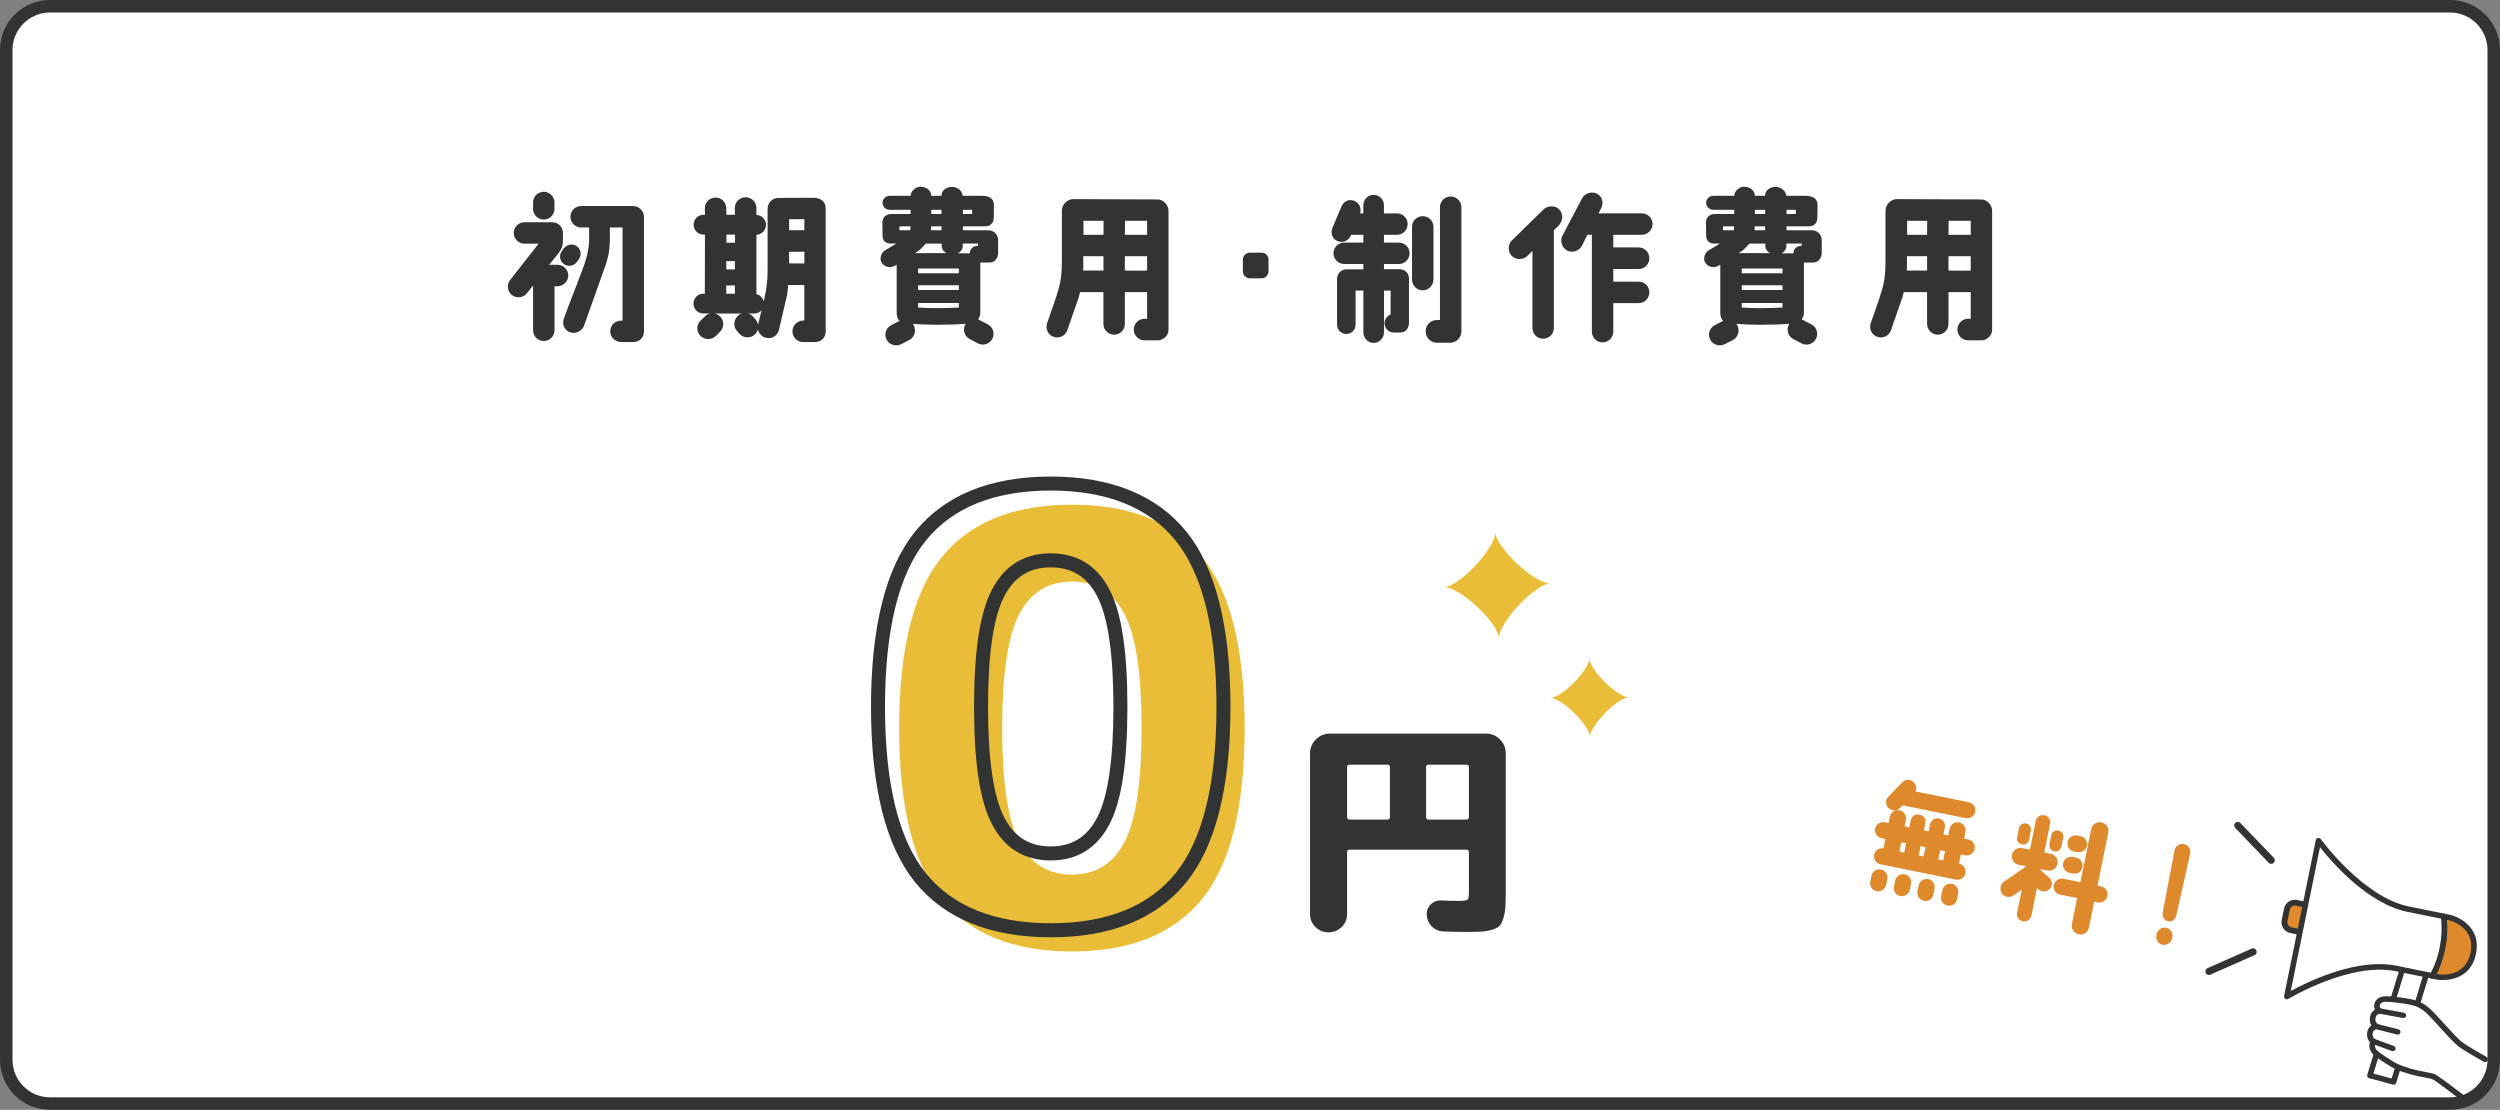
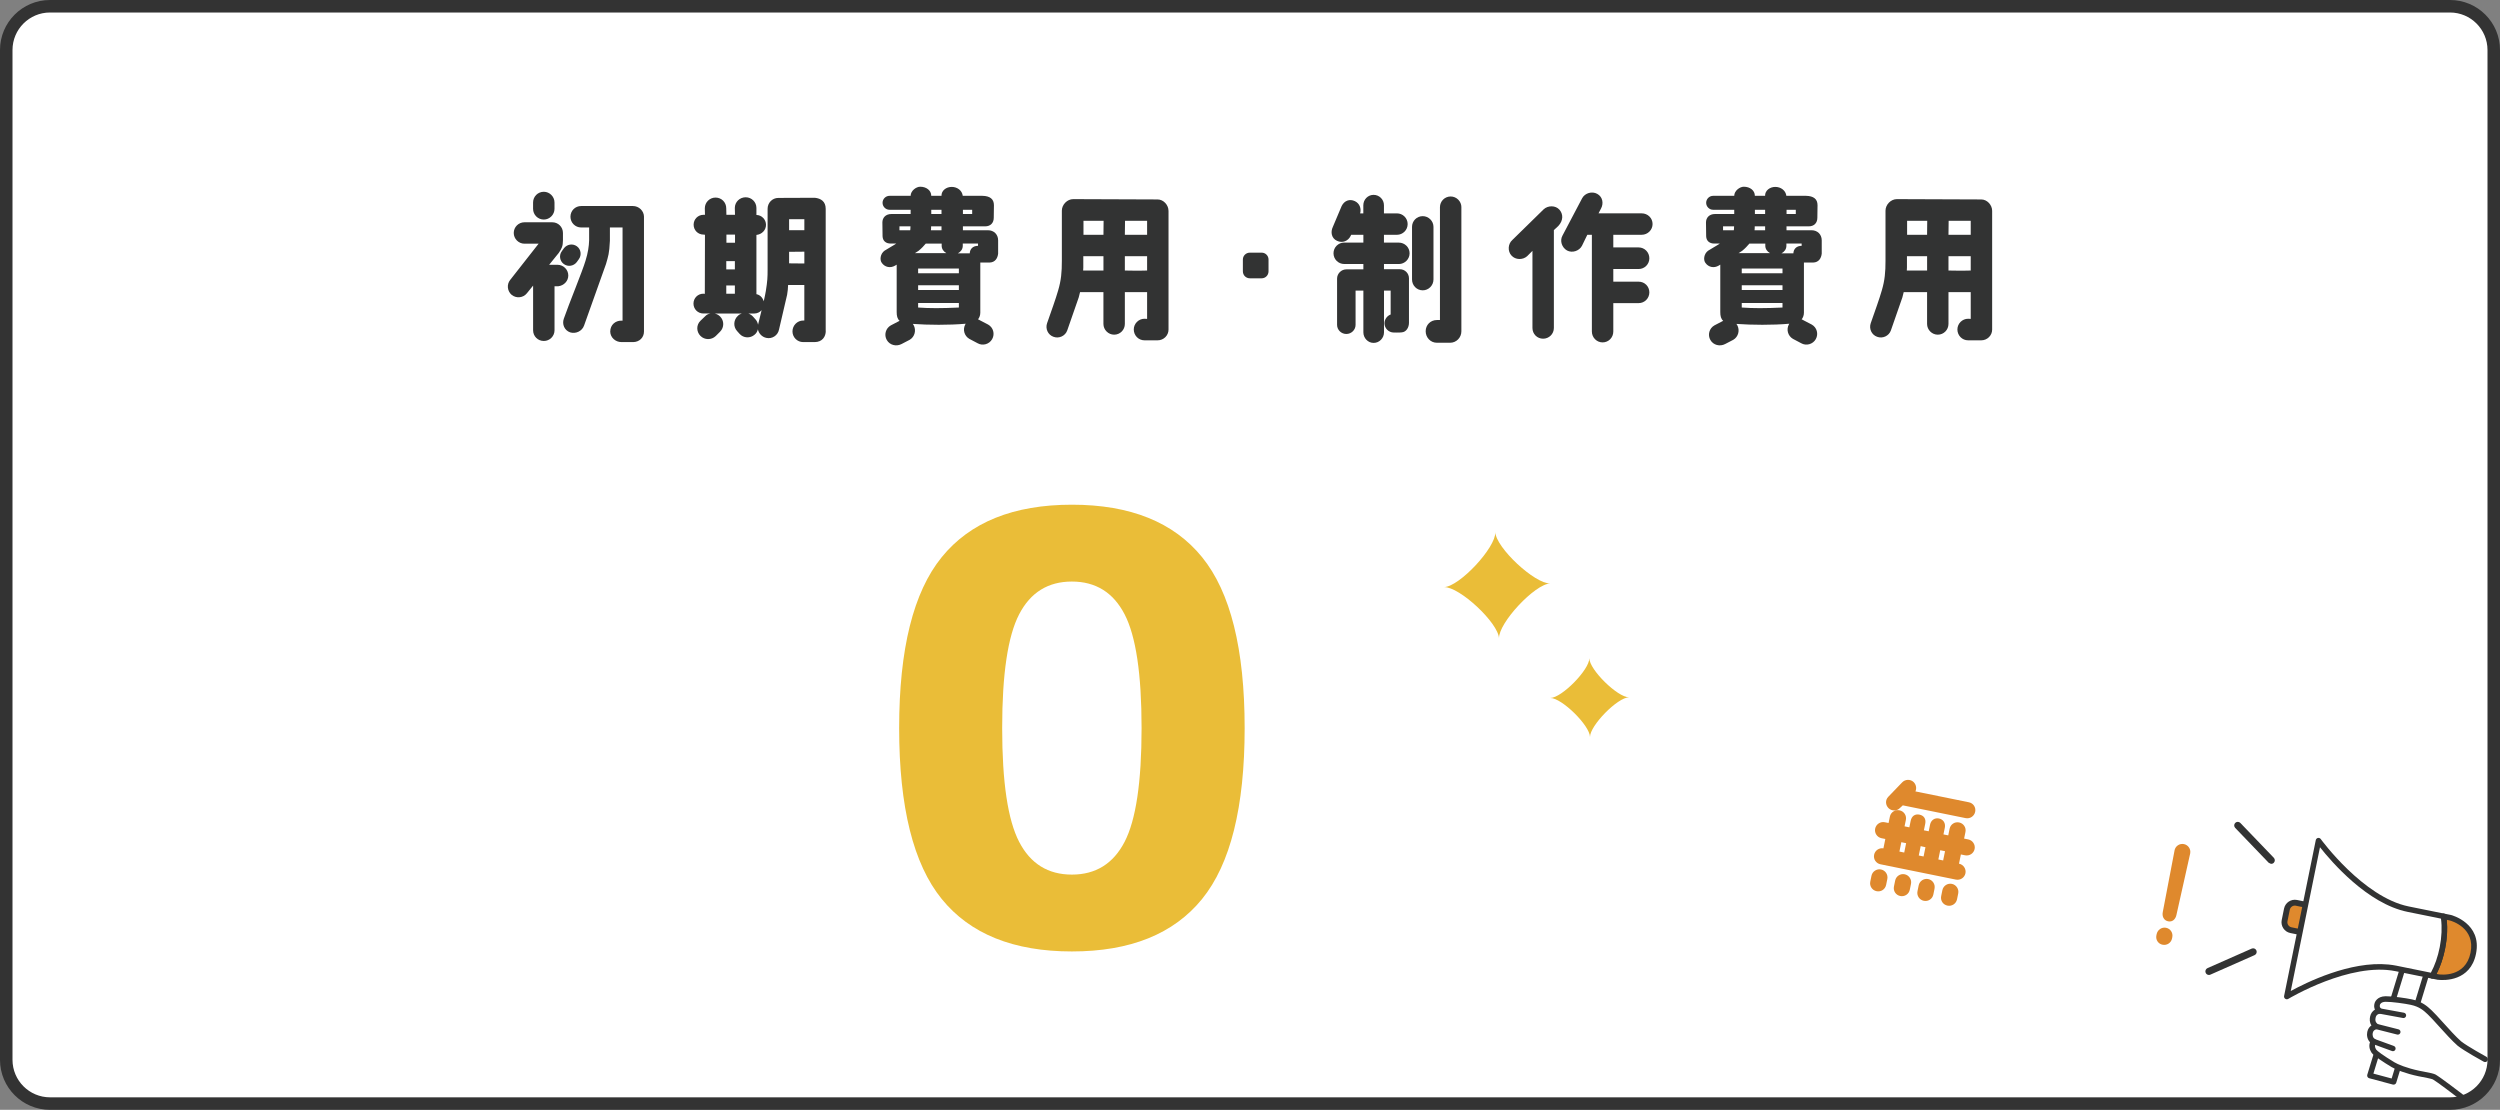
<svg xmlns="http://www.w3.org/2000/svg" id="_レイヤー_1" data-name="レイヤー_1" width="100" height="44.393" version="1.1" viewBox="0 0 100 44.393">
  <rect x="0" y="0" width="100" height="44.393" fill="#808080" stroke="none" />
  <defs>
    <style>
      .st0 {
        fill: #323333;
      }

      .st1 {
        fill: #fff;
      }

      .st2 {
        fill: #333;
      }

      .st3 {
        fill: #eabd38;
      }

      .st4 {
        fill: #df892d;
      }
    </style>
  </defs>
  <g>
    <rect class="st1" x=".25" y=".25" width="99.5" height="43.894" rx="1.75" ry="1.75" />
    <path class="st2" d="M98,.5c.827,0,1.5.673,1.5,1.5v40.393c0,.827-.673,1.5-1.5,1.5H2c-.827,0-1.5-.673-1.5-1.5V2c0-.827.673-1.5,1.5-1.5h96M98,0H2C.895,0,0,.895,0,2v40.393c0,1.105.895,2,2,2h96c1.105,0,2-.895,2-2V2C100,.895,99.105,0,98,0h0Z" />
  </g>
  <g>
    <g>
      <path class="st0" d="M22.337,11.45h-.156v1.76c0,.24-.195.429-.428.429-.24,0-.429-.188-.429-.429v-1.786l-.247.305c-.149.188-.416.214-.604.071-.182-.149-.214-.422-.065-.604l1.136-1.448h-.565c-.234,0-.429-.195-.429-.429,0-.24.195-.428.429-.428h1.11c.24,0,.429.188.429.428v.299c0,.227-.052.331-.169.5l-.383.474h.338c.234,0,.428.195.428.428,0,.221-.175.403-.396.429ZM21.752,7.671c.234,0,.428.195.428.429v.253c0,.234-.195.429-.428.429-.24,0-.429-.195-.429-.429v-.253c0-.234.188-.429.429-.429ZM22.473,10.048l.084-.117c.123-.162.351-.201.52-.078.162.117.195.351.078.513l-.084.117c-.123.162-.351.201-.519.078-.162-.117-.201-.351-.078-.513ZM25.759,8.677v4.584c0,.24-.182.416-.422.422h-.48c-.24,0-.441-.182-.448-.416,0-.286.221-.441.435-.441h.058v-3.727h-.506v.532c-.026.526-.065.604-.156.929l-.877,2.461c-.078.227-.338.344-.558.273-.227-.078-.331-.325-.253-.545.201-.584.747-1.903.87-2.325.097-.312.136-.572.143-.812v-.513h-.318c-.24,0-.429-.195-.429-.429,0-.24.188-.429.429-.429h2.071c.24,0,.442.195.442.435Z" />
      <path class="st0" d="M33.031,13.236c0,.227-.136.448-.448.448h-.455c-.24,0-.429-.195-.429-.428,0-.24.195-.435.429-.435h.045v-1.422h-.649c-.006.149-.013.234-.039.39l-.325,1.396c-.046.234-.279.383-.506.331-.182-.039-.305-.182-.338-.344-.019.078-.058.156-.13.214-.175.156-.448.143-.604-.033l-.104-.117c-.156-.175-.136-.448.039-.604.045-.046.097-.071.156-.091h-1.084c.078.019.156.058.214.117.169.169.169.441,0,.61l-.175.175c-.169.162-.442.162-.61-.007s-.169-.441,0-.604l.182-.175c.058-.065.136-.104.214-.117h-.279c-.221,0-.396-.175-.396-.396s.175-.396.396-.396l.058.006.006-2.364-.058-.006c-.221,0-.396-.175-.396-.396s.175-.396.396-.396h.058l-.006-.26c0-.24.195-.429.428-.429.24,0,.429.188.429.429l.006.26h.344l-.007-.273c0-.24.195-.428.435-.428.234,0,.429.188.429.428v.279c.214.006.383.182.383.396s-.169.383-.383.403v2.37c.143.026.253.143.292.286.033-.149.065-.292.084-.409.065-.403.071-.558.071-.851v-2.441c0-.24.188-.435.428-.435l1.461-.006c.247.026.435.149.435.441v4.883ZM29.395,10.444h-.344v.331h.344v-.331ZM29.395,11.418h-.344v.331h.344v-.331ZM29.401,9.385h-.344v.325h.344v-.325ZM30.466,12.405c-.071.084-.182.136-.299.136h-.234c.071.026.136.065.188.123l.104.117c.052.058.084.136.097.208.033-.123.084-.344.143-.584ZM32.174,8.768h-.61v.441h.61v-.441ZM32.174,10.067l-.61.006v.461l.61.006v-.474Z" />
      <path class="st0" d="M39.582,10.502h-.37v2.006c0,.097-.033.195-.091.266.026.013.052.019.078.039l.325.169c.208.117.279.377.162.584s-.383.279-.584.162l-.331-.175c-.201-.117-.273-.377-.156-.584.006-.007.006-.013.013-.02-.675.059-1.493.052-2.117.007.013.013.026.033.032.045.117.208.046.474-.156.591l-.325.169c-.208.11-.474.046-.591-.162-.117-.201-.046-.468.162-.584l.325-.169c.007-.006.013-.006.026-.013-.091-.078-.117-.195-.117-.351v-1.896l-.065.039c-.188.11-.403.065-.526-.104-.097-.123-.065-.37.104-.493.084-.058.37-.214.468-.286h-.221c-.182,0-.318-.097-.325-.292,0,0-.007-.545-.007-.552,0-.182.123-.338.364-.338h.766v-.169h-.844c-.156,0-.279-.13-.279-.279s.123-.279.279-.279h.844c0-.201.221-.364.383-.364.247,0,.442.149.442.364h.409c-.007-.208.188-.357.409-.357s.416.143.442.357h.786c.305.006.461.13.461.377,0,.097-.007.364-.007.5,0,.208-.13.344-.344.344h-.89v.156h1.006c.227,0,.403.162.403.403v.532c-.02.182-.117.351-.344.357ZM35.978,9.21h.429c.013-.032.007-.123.013-.156h-.442v.156ZM36.595,10.126h1.26c-.117-.065-.188-.175-.188-.292v-.091h-.636c-.078.091-.162.188-.292.292l-.143.091ZM38.355,10.742h-1.63v.188h1.63v-.188ZM38.355,11.411h-1.63v.188h1.63v-.188ZM38.355,12.119h-1.63v.182c.455.033.929.033,1.63,0v-.182ZM37.238,9.21h.422v-.156h-.416c0,.033,0,.123-.007.156ZM37.251,8.561h.409v-.169h-.409v.169ZM38.316,10.132h.474c.007-.169.123-.299.331-.299v-.091h-.61v.091c0,.136-.084.24-.195.299ZM38.517,8.561h.37v-.169h-.37v.169Z" />
      <path class="st0" d="M46.741,8.431v4.753c0,.234-.195.429-.435.429h-.526c-.24,0-.429-.195-.429-.435,0-.234.195-.428.429-.428l.104.006v-1.071h-.89v1.273c0,.234-.188.429-.428.429-.234,0-.429-.195-.429-.429v-1.273h-.935c-.019.065-.032.13-.052.208l-.461,1.325c-.078.221-.331.338-.552.253-.221-.078-.331-.325-.253-.545.182-.519.344-.967.441-1.305.123-.416.149-.74.149-1.182v-2.013c0-.24.214-.461.455-.461.065,0,3.376.013,3.376.013.234,0,.435.221.435.455ZM44.137,10.249h-.805v.455c0,.039,0,.078-.006.117h.812v-.572ZM44.144,8.833h-.805v.558h.799s.006-.364.006-.558ZM45.884,8.833h-.883c0,.201-.007.558-.007.558h.89v-.558ZM45.884,10.249h-.89v.572s.597.013.89,0v-.572Z" />
      <path class="st0" d="M49.715,10.379c0-.149.123-.273.279-.273h.474c.149,0,.273.123.273.273v.474c0,.156-.123.279-.273.279h-.474c-.156,0-.279-.123-.279-.279v-.474Z" />
      <path class="st0" d="M54.403,8.535h.13v-.325c0-.227.182-.416.409-.416.234,0,.416.188.416.416v.325h.519c.234,0,.429.188.429.428s-.195.429-.429.429h-.519v.312h.591c.24,0,.435.188.435.428,0,.234-.195.429-.428.429h-.597v.208h.636c.201,0,.364.162.364.364v1.779c0,.182-.104.37-.292.383-.091.013-.318.006-.318.006-.201,0-.37-.169-.37-.37,0-.156.104-.299.247-.351v-.955h-.266v1.669c0,.227-.182.422-.416.422-.227,0-.409-.195-.409-.422v-1.669h-.312v1.37c0,.201-.169.364-.37.364s-.37-.162-.37-.364v-1.851c0-.201.169-.37.37-.37h.682v-.214h-.766c-.234,0-.429-.188-.429-.429,0-.234.188-.428.429-.428h.766v-.312h-.487l-.026.052c-.091.188-.318.299-.545.188-.214-.097-.266-.344-.162-.558l.351-.831c.104-.214.318-.299.532-.195.188.091.26.292.208.487ZM56.91,11.613c-.24,0-.429-.195-.429-.435v-2.104c0-.234.188-.428.429-.428.234,0,.429.195.429.428v2.104c0,.24-.195.435-.429.435ZM58.455,8.288v4.967c0,.247-.201.455-.448.455h-.532c-.253,0-.448-.208-.448-.461s.195-.448.448-.448h.123v-4.513c0-.234.188-.429.429-.429.234,0,.429.195.429.429Z" />
      <path class="st0" d="M60.46,10.223c-.162-.175-.143-.468.033-.623l1.253-1.227c.175-.162.474-.162.63.013.156.175.162.435-.046.656l-.175.162v3.915c0,.24-.195.429-.429.429-.24,0-.428-.188-.428-.429v-3.084l-.214.214c-.175.156-.467.149-.623-.026ZM64.038,8.346l-.097.188h1.727c.24,0,.435.188.435.428,0,.234-.195.429-.435.429h-1.136v.506h1.013c.24,0,.429.195.429.435,0,.234-.188.429-.429.429h-1.013v.506h1.013c.24,0,.429.188.429.429,0,.234-.188.429-.429.429h-1.013v1.136c0,.24-.188.435-.429.435-.234,0-.428-.195-.428-.435v-3.87h-.182l-.214.441c-.11.208-.39.299-.597.188-.208-.117-.299-.39-.182-.597l.786-1.493c.11-.208.396-.292.604-.175.214.117.266.377.149.591Z" />
      <path class="st0" d="M72.527,10.502h-.37v2.006c0,.097-.033.195-.091.266.026.013.052.019.078.039l.325.169c.208.117.279.377.162.584s-.383.279-.585.162l-.331-.175c-.201-.117-.273-.377-.156-.584.006-.007.006-.013.013-.02-.675.059-1.493.052-2.117.007.013.013.026.033.032.045.117.208.046.474-.156.591l-.325.169c-.208.11-.474.046-.591-.162-.117-.201-.046-.468.162-.584l.325-.169c.007-.006.013-.006.026-.013-.091-.078-.117-.195-.117-.351v-1.896l-.065.039c-.188.11-.403.065-.526-.104-.097-.123-.065-.37.104-.493.084-.058.37-.214.468-.286h-.221c-.182,0-.318-.097-.325-.292,0,0-.007-.545-.007-.552,0-.182.123-.338.364-.338h.766v-.169h-.844c-.156,0-.279-.13-.279-.279s.123-.279.279-.279h.844c0-.201.221-.364.383-.364.247,0,.442.149.442.364h.409c-.007-.208.188-.357.409-.357s.416.143.442.357h.786c.305.006.461.13.461.377,0,.097-.007.364-.007.5,0,.208-.13.344-.344.344h-.89v.156h1.006c.227,0,.403.162.403.403v.532c-.02.182-.117.351-.344.357ZM68.923,9.21h.428c.013-.032.007-.123.013-.156h-.442v.156ZM69.54,10.126h1.26c-.117-.065-.188-.175-.188-.292v-.091h-.636c-.078.091-.162.188-.292.292l-.143.091ZM71.3,10.742h-1.63v.188h1.63v-.188ZM71.3,11.411h-1.63v.188h1.63v-.188ZM71.3,12.119h-1.63v.182c.455.033.929.033,1.63,0v-.182ZM70.183,9.21h.422v-.156h-.416c0,.033,0,.123-.007.156ZM70.196,8.561h.409v-.169h-.409v.169ZM71.261,10.132h.474c.007-.169.123-.299.331-.299v-.091h-.61v.091c0,.136-.084.24-.195.299ZM71.462,8.561h.37v-.169h-.37v.169Z" />
      <path class="st0" d="M79.686,8.431v4.753c0,.234-.195.429-.435.429h-.526c-.24,0-.429-.195-.429-.435,0-.234.195-.428.429-.428l.104.006v-1.071h-.89v1.273c0,.234-.188.429-.428.429-.234,0-.428-.195-.428-.429v-1.273h-.935c-.019.065-.032.13-.052.208l-.461,1.325c-.078.221-.331.338-.552.253-.221-.078-.331-.325-.253-.545.182-.519.344-.967.441-1.305.123-.416.149-.74.149-1.182v-2.013c0-.24.214-.461.455-.461.065,0,3.376.013,3.376.013.234,0,.435.221.435.455ZM77.083,10.249h-.805v.455c0,.039,0,.078-.006.117h.812v-.572ZM77.089,8.833h-.805v.558h.799s.006-.364.006-.558ZM78.829,8.833h-.883c0,.201-.007.558-.007.558h.89v-.558ZM78.829,10.249h-.89v.572s.597.013.89,0v-.572Z" />
    </g>
    <g>
      <g>
        <path class="st3" d="M48.082,35.961c-1.136,1.398-2.871,2.097-5.206,2.097s-4.07-.699-5.206-2.097c-1.136-1.398-1.704-3.677-1.704-6.838s.568-5.44,1.704-6.838c1.135-1.397,2.871-2.097,5.206-2.097s4.07.699,5.206,2.097c1.136,1.398,1.704,3.677,1.704,6.838s-.568,5.44-1.704,6.838ZM44.984,24.572c-.453-.873-1.156-1.31-2.109-1.31s-1.656.437-2.109,1.31c-.453.874-.679,2.391-.679,4.551s.226,3.677.679,4.551c.453.874,1.155,1.31,2.109,1.31s1.656-.437,2.109-1.31c.453-.873.679-2.39.679-4.551s-.226-3.677-.679-4.551Z" />
-         <path class="st0" d="M42.029,37.491c-2.413,0-4.238-.74-5.423-2.2-1.172-1.442-1.766-3.802-1.766-7.014s.594-5.572,1.766-7.015c1.186-1.46,3.011-2.2,5.423-2.2s4.237.74,5.423,2.2c1.172,1.443,1.766,3.803,1.766,7.015s-.594,5.572-1.766,7.015c-1.186,1.46-3.011,2.2-5.423,2.2ZM42.029,19.622c-2.236,0-3.914.671-4.988,1.993-1.089,1.34-1.641,3.581-1.641,6.661s.552,5.322,1.641,6.661c1.074,1.323,2.752,1.993,4.988,1.993s3.914-.671,4.988-1.993h0c1.089-1.34,1.641-3.581,1.641-6.661s-.552-5.321-1.641-6.661c-1.075-1.322-2.753-1.993-4.988-1.993ZM42.029,34.417c-1.062,0-1.855-.492-2.357-1.462-.478-.922-.71-2.453-.71-4.68s.232-3.757.71-4.68c.503-.97,1.296-1.462,2.357-1.462s1.855.492,2.357,1.462h0c.478.922.71,2.453.71,4.68s-.232,3.757-.71,4.68c-.503.97-1.296,1.462-2.357,1.462ZM42.029,22.695c-.847,0-1.456.379-1.86,1.159-.43.829-.648,2.317-.648,4.422s.218,3.593.648,4.422c.404.78,1.012,1.159,1.86,1.159s1.456-.379,1.86-1.159c.43-.829.648-2.316.648-4.422s-.218-3.593-.648-4.422c-.404-.78-1.013-1.159-1.86-1.159Z" />
      </g>
-       <path class="st0" d="M53.665,37.081c-.145.142-.32.213-.523.213s-.379-.071-.523-.213c-.145-.142-.218-.315-.218-.519v-6.43c0-.216.079-.401.236-.556.157-.154.344-.232.56-.232h6.245c.216,0,.401.077.556.232.154.154.232.34.232.556v5.467c0,.284-.005.506-.014.667-.009.161-.036.312-.079.454-.043.142-.093.244-.148.306-.055.062-.151.114-.287.158-.136.043-.278.069-.426.079-.148.009-.355.014-.621.014-.321,0-.63-.006-.927-.019-.173-.006-.323-.071-.449-.194-.127-.124-.196-.275-.208-.454-.012-.167.038-.309.153-.426.114-.117.255-.173.421-.167.235.012.467.018.695.018.204,0,.324-.015.362-.046.037-.031.055-.139.055-.324v-1.575c0-.068-.034-.102-.102-.102h-4.67c-.068,0-.102.034-.102.102v2.474c0,.204-.073.377-.218.519ZM53.883,30.688v1.983c0,.074.034.112.102.112h1.51c.068,0,.102-.037.102-.112v-1.983c0-.068-.034-.102-.102-.102h-1.51c-.068,0-.102.034-.102.102ZM57.043,30.688v1.983c0,.074.034.112.102.112h1.51c.068,0,.102-.037.102-.112v-1.983c0-.068-.034-.102-.102-.102h-1.51c-.068,0-.102.034-.102.102Z" />
      <path class="st3" d="M59.96,25.536c-.021-.617-1.581-2.073-2.198-2.051.617-.021,2.073-1.581,2.051-2.198.021.617,1.581,2.073,2.198,2.051-.617.021-2.073,1.581-2.051,2.198Z" />
      <path class="st3" d="M63.6,29.48c-.004-.458-1.131-1.565-1.588-1.561.458-.004,1.565-1.131,1.561-1.588.004.458,1.131,1.565,1.588,1.561-.458.004-1.565,1.131-1.561,1.588Z" />
    </g>
  </g>
  <g>
    <g>
      <path class="st4" d="M91.422,36.121h.487c.19,0,.344.154.344.344v.427c0,.19-.154.344-.344.344h-.487v-1.115h0Z" transform="translate(174.531 90.912) rotate(-168.512)" />
      <path class="st0" d="M92.11,37.422l-.497-.101c-.115-.023-.215-.09-.28-.189-.065-.098-.088-.216-.064-.331l.093-.458c.048-.238.282-.393.52-.344l.497.101c.03.006.057.024.074.05.017.026.023.057.017.088l-.222,1.092c-.012.059-.067.099-.126.093-.004,0-.008-.001-.012-.002ZM91.836,36.228c-.112-.023-.221.05-.244.162l-.093.458c-.011.054,0,.109.03.155s.077.078.131.089h0l.382.078.175-.863-.382-.078Z" />
      <polygon class="st1" points="96.159 38.563 94.796 43.021 95.741 43.274 97.113 38.775 96.159 38.563" />
      <path class="st0" d="M95.713,43.382l-.945-.253c-.029-.008-.054-.027-.068-.053s-.018-.058-.009-.086l1.363-4.459c.017-.056.074-.089.131-.076l.954.213c.03.007.056.026.072.052.016.027.019.059.01.088l-1.371,4.499c-.016.051-.065.083-.117.078-.006,0-.012-.002-.018-.003ZM96.235,38.694l-1.299,4.25.73.196,1.305-4.282-.736-.164Z" />
      <path class="st4" d="M98.931,38.131c-.23,1.135-1.398.952-1.398.952l-.24-.049c.176-.301.322-.691.407-1.129.09-.46.098-.897.038-1.252l.277.056s1.147.288.916,1.422Z" />
      <path class="st0" d="M97.515,39.192s-.003,0-.005,0l-.24-.049c-.035-.007-.065-.031-.079-.064s-.013-.071.006-.102c.178-.304.314-.682.394-1.094.084-.428.097-.859.038-1.213-.006-.036.006-.073.032-.098.026-.025.064-.036.099-.029l.277.056s.003,0,.005.001c.013.003,1.247.328.998,1.552-.225,1.11-1.284,1.063-1.49,1.043-.021-.002-.034-.004-.035-.004ZM97.869,36.793c.038.347.017.735-.061,1.134-.074.378-.192.73-.346,1.029l.089.018c.069.01,1.067.137,1.27-.864h0c.204-1.002-.767-1.274-.832-1.292l-.121-.025Z" />
      <path class="st1" d="M97.699,37.905c-.085.437-.231.828-.407,1.129l-.218-.044-1.232-.251c-1.884-.383-4.369,1.122-4.369,1.122l.633-3.116.633-3.116s1.701,2.356,3.585,2.739l1.233.25.181.037c.059.355.052.792-.038,1.252Z" />
      <path class="st0" d="M91.409,39.951c-.036-.025-.054-.07-.045-.113l1.267-6.233c.009-.043.042-.077.085-.087.043-.009.088.008.114.044.017.023,1.698,2.325,3.516,2.695l1.414.286c.045.009.08.045.088.091.064.385.051.832-.039,1.292h0c-.085.436-.23.839-.42,1.164-.024.041-.071.062-.118.053l-1.45-.296c-1.818-.37-4.265,1.093-4.289,1.108-.021.013-.045.018-.068.016-.019-.002-.037-.008-.053-.02ZM95.864,38.629l1.371.279c.159-.291.281-.644.355-1.025,0,0,0,0,0,0,.078-.398.095-.799.049-1.138l-1.338-.271c-1.601-.325-3.042-2.002-3.502-2.585l-1.169,5.752c.608-.334,2.373-1.21,3.907-1.061.11.011.219.027.326.048Z" />
      <g>
-         <path class="st0" d="M90.836,34.553c.04.004.082-.009.113-.039.057-.055.059-.145.004-.202l-1.339-1.394c-.055-.057-.145-.059-.202-.004-.057.055-.059.145-.004.202l1.339,1.394c.025.026.056.04.089.043Z" />
+         <path class="st0" d="M90.836,34.553c.04.004.082-.009.113-.039.057-.055.059-.145.004-.202l-1.339-1.394c-.055-.057-.145-.059-.202-.004-.057.055-.059.145-.004.202l1.339,1.394Z" />
        <path class="st0" d="M88.344,38.998c.024.002.048-.001.071-.012l1.768-.781c.072-.032.105-.116.073-.188-.032-.072-.116-.105-.188-.073l-1.768.781c-.072.032-.105.116-.073.188.022.049.067.08.117.085Z" />
      </g>
      <path class="st1" d="M97.664,43.282s-.1-.091-.292-.2c-.081-.046-.469-.111-.609-.14-.566-.118-.918-.28-1.038-.352-.359-.216-.711-.451-.775-.552-.077-.123-.087-.269-.006-.378-.137-.077-.168-.241-.142-.362.036-.172.16-.213.24-.243-.153-.129-.151-.254-.126-.374.031-.149.146-.229.263-.242-.053-.05-.136-.136-.084-.291,0,0,.056-.183.33-.187.249-.003.785.07,1.034.124.405.088.593.284.735.415.239.221.824.93,1.182,1.24.253.204.416.246.416.246l-1.129,1.294Z" />
      <g>
        <g>
          <path class="st0" d="M96.128,40.722c.055.005.106-.032.116-.088.011-.058-.028-.115-.086-.125l-.949-.174c-.058-.011-.115.028-.125.086s.028.115.086.125l.949.174s.006,0,.009.001Z" />
          <path class="st0" d="M95.902,41.385c.052.005.101-.028.115-.081.015-.058-.02-.116-.078-.131l-.875-.222c-.058-.014-.116.02-.131.078-.015.058.02.116.078.131l.875.222c.005.001.011.002.016.003Z" />
          <path class="st0" d="M95.707,42.047c.048.005.094-.023.111-.07.02-.056-.008-.118-.064-.138l-.786-.287c-.056-.02-.118.008-.138.064-.02.056.008.118.064.138l.786.287c.009.003.018.005.027.006Z" />
        </g>
        <path class="st0" d="M98.455,43.994c.037.004.075-.011.099-.043.038-.049.028-.119-.021-.157-.037-.028-.91-.698-1.107-.81-.067-.038-.22-.071-.516-.127-.05-.01-.094-.018-.126-.024-.532-.111-.881-.265-1.003-.339-.457-.275-.703-.46-.738-.516-.056-.089-.06-.186-.011-.253.019-.026.026-.058.019-.09-.007-.031-.027-.058-.054-.074-.085-.048-.105-.159-.088-.241.021-.099.075-.126.162-.158l.009-.003c.037-.014.064-.047.071-.086.007-.039-.008-.079-.038-.104-.113-.095-.107-.173-.088-.266.026-.128.134-.15.166-.154.043-.005.08-.035.093-.076.014-.041.002-.087-.029-.117-.05-.047-.084-.088-.055-.174.004-.011.045-.108.225-.11.245-.003.773.071,1.009.122.349.076.518.234.654.361l.029.027c.096.089.259.269.431.46.253.28.54.598.753.783.001,0,.002.002.003.003.258.208,1.014.624,1.046.641.054.03.122.01.152-.044s.01-.122-.044-.152c-.008-.004-.768-.423-1.012-.618-.203-.176-.484-.488-.732-.763-.183-.203-.342-.379-.445-.474l-.028-.026c-.14-.13-.35-.327-.76-.416-.244-.053-.79-.13-1.059-.127-.351.005-.432.255-.435.266-.037.112-.021.201.01.269-.097.058-.167.155-.192.274-.021.104-.031.231.053.36-.07.047-.139.123-.167.256-.029.135-.002.302.109.415-.047.127-.029.275.054.407.084.133.487.393.812.588.167.1.548.256,1.072.366.032.007.078.015.13.025.119.023.397.075.447.102.152.086.832.601,1.081.792.017.013.037.021.057.023Z" />
      </g>
    </g>
    <g>
      <path class="st4" d="M75.493,35.16l-.048.235c-.036.178-.204.289-.382.253-.173-.035-.289-.204-.252-.382l.048-.235c.035-.173.209-.288.381-.252.178.036.288.208.253.381ZM78.985,33.959c-.036.178-.209.288-.382.253l-.168-.034-.075.37h.005c.173.036.288.21.253.383-.036.178-.209.288-.382.253l-3.018-.613c-.178-.036-.289-.204-.253-.382.035-.173.203-.284.372-.255l.076-.375-.154-.031c-.173-.035-.288-.208-.253-.381.036-.178.209-.293.383-.258l.154.031.052-.255c.036-.178.209-.288.387-.252.173.035.289.204.253.382l-.053.259.192.039.053-.259c.04-.197.178-.284.351-.249.178.036.271.17.231.367l-.053.26.192.039.054-.264c.036-.178.183-.283.356-.248.178.036.271.19.235.368l-.055.269.192.039.054-.264c.036-.178.204-.289.382-.253.173.035.289.204.252.381l-.054.264.168.034c.173.035.288.209.253.382ZM76.616,31.656l2.139.435c.178.036.289.204.252.381-.035.173-.204.289-.382.253l-2.513-.511-.111.103c-.121.13-.327.134-.457.012-.13-.127-.139-.328-.012-.458l.552-.573c.122-.131.328-.139.459-.017.104.101.129.252.074.375ZM76.44,35.353l-.048.235c-.036.178-.208.288-.381.253-.178-.036-.289-.204-.253-.382l.048-.235c.035-.173.204-.289.381-.253.173.035.288.209.253.382ZM76.245,33.727l-.192-.039-.076.375.192.039.076-.375ZM77.382,35.544l-.048.235c-.036.178-.204.289-.382.253-.173-.035-.289-.204-.253-.382l.048-.235c.035-.173.208-.288.381-.253.178.036.288.209.253.382ZM77.018,33.889l-.191-.044-.076.375.192.039.075-.37ZM77.801,34.048l-.192-.039-.075.37.192.039.075-.37ZM78.329,35.737l-.048.235c-.036.178-.209.288-.382.253-.178-.036-.289-.204-.252-.382l.048-.235c.035-.173.204-.289.381-.253.173.035.288.209.253.382Z" />
-       <path class="st4" d="M80.133,35.288l.92-.638-.308-.058c-.183-.037-.301-.217-.264-.404.037-.183.217-.301.399-.264l.318.059.233-1.148c.032-.159.187-.257.346-.225.158.032.258.183.226.341l-.233,1.148.26.053c.187.038.306.217.269.4-.038.188-.217.306-.4.269l-.264-.054-.009.044.37.32c.109.127.102.336-.025.441-.122.11-.293.115-.44,0l-.051-.045-.223,1.096c-.032.158-.184.263-.342.231-.159-.032-.262-.188-.23-.347l.187-.918-.297.205c-.139.117-.368.11-.48-.028-.117-.139-.097-.36.037-.478ZM81.233,33.225l-.074.365c-.026.13-.154.214-.283.188-.135-.027-.219-.155-.192-.284l.074-.365c.026-.13.155-.219.289-.191.13.026.213.158.187.288ZM81.979,33.766l.073-.36c.026-.13.154-.214.288-.187.13.026.214.154.188.283l-.073.361c-.027.135-.155.219-.284.192-.135-.027-.219-.155-.191-.289ZM83.907,36.095l-.139-.028-.21,1.033c-.038.187-.223.31-.41.272-.188-.038-.31-.223-.272-.411l.211-1.038-.682-.139c-.173-.035-.289-.204-.253-.381.035-.173.209-.288.381-.253l.683.139.432-2.124c.039-.192.223-.31.411-.272.187.038.311.218.272.411l-.431,2.124.144.029c.173.035.288.209.252.382-.036.178-.209.293-.388.257ZM82.524,34.533c.036-.178.204-.289.383-.258l.139.028c.173.035.289.204.253.381-.032.179-.204.289-.378.259l-.139-.028c-.178-.036-.288-.208-.257-.383ZM82.702,33.678c.036-.178.205-.294.383-.257l.135.027c.178.036.293.205.257.383-.035.173-.204.289-.382.253l-.14-.024c-.173-.035-.288-.209-.253-.382Z" />
      <path class="st4" d="M86.892,37.487l-.011.053c-.035.173-.203.284-.376.249-.174-.03-.285-.198-.25-.371l.011-.053c.035-.173.204-.289.377-.254s.284.203.249.376ZM86.982,34.013c.035-.173.203-.284.376-.249.173.035.284.203.249.376l-.549,2.455c-.035.173-.159.293-.332.258s-.25-.196-.215-.369l.472-2.471Z" />
    </g>
  </g>
</svg>